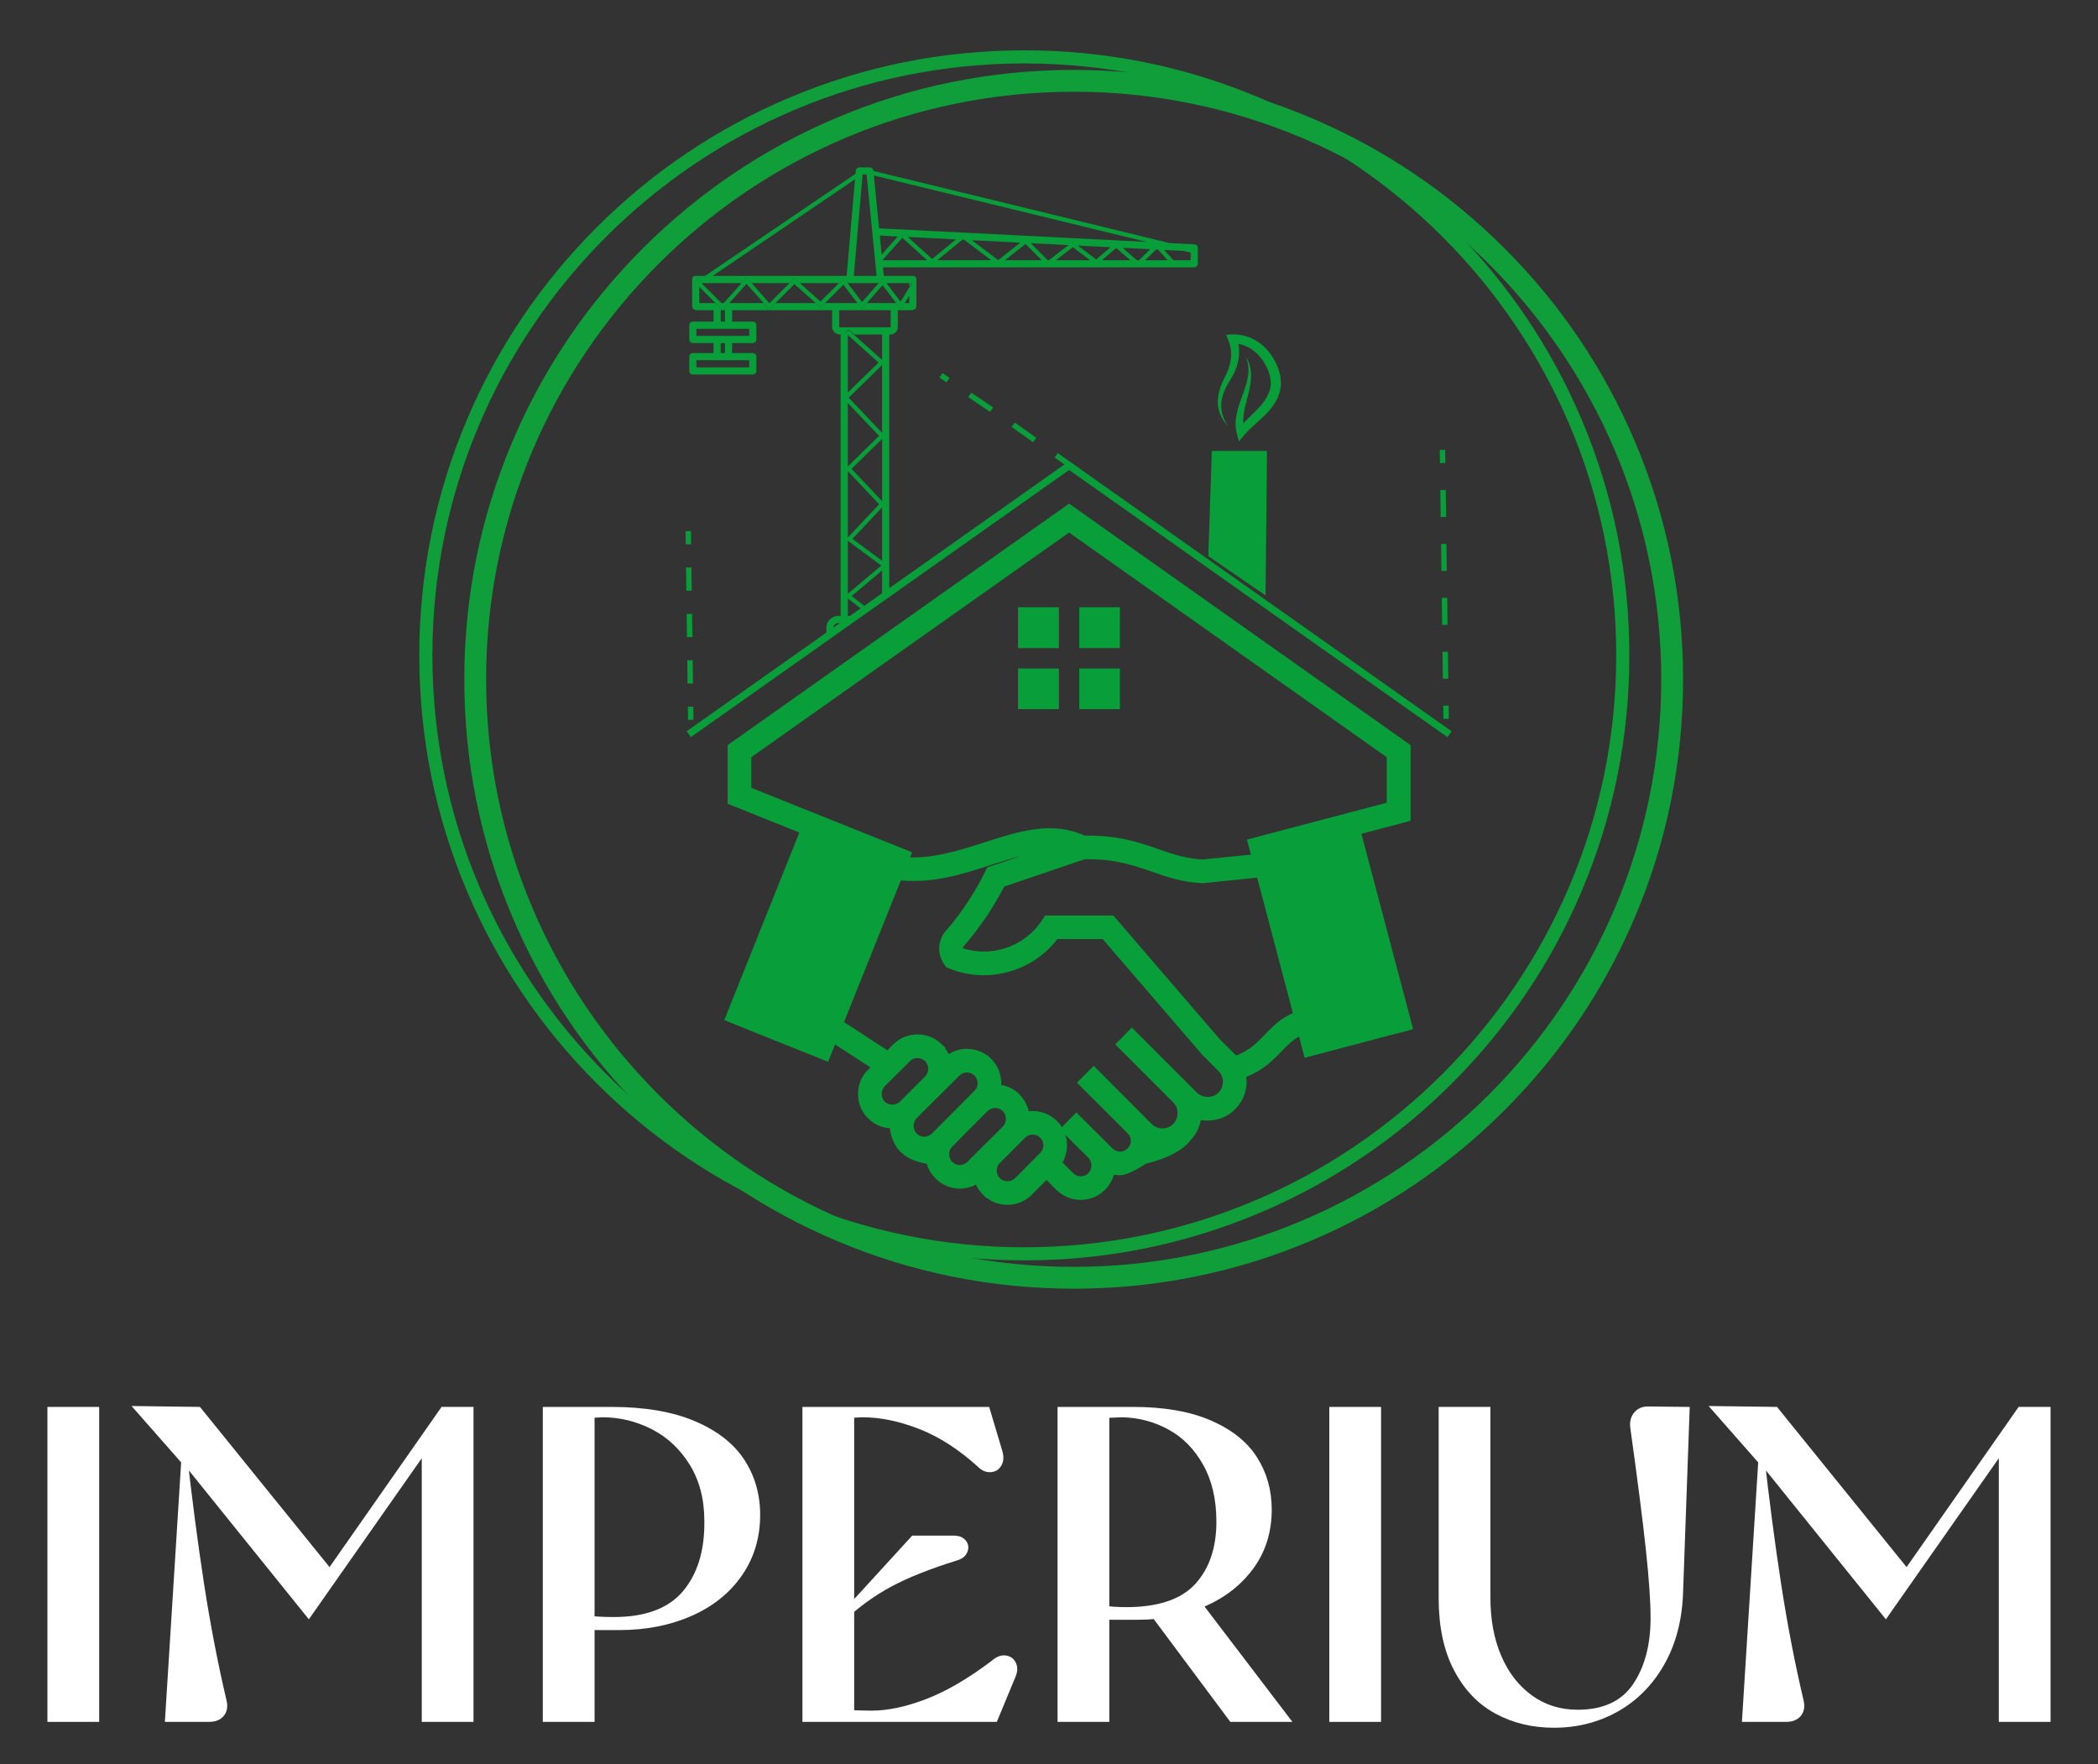
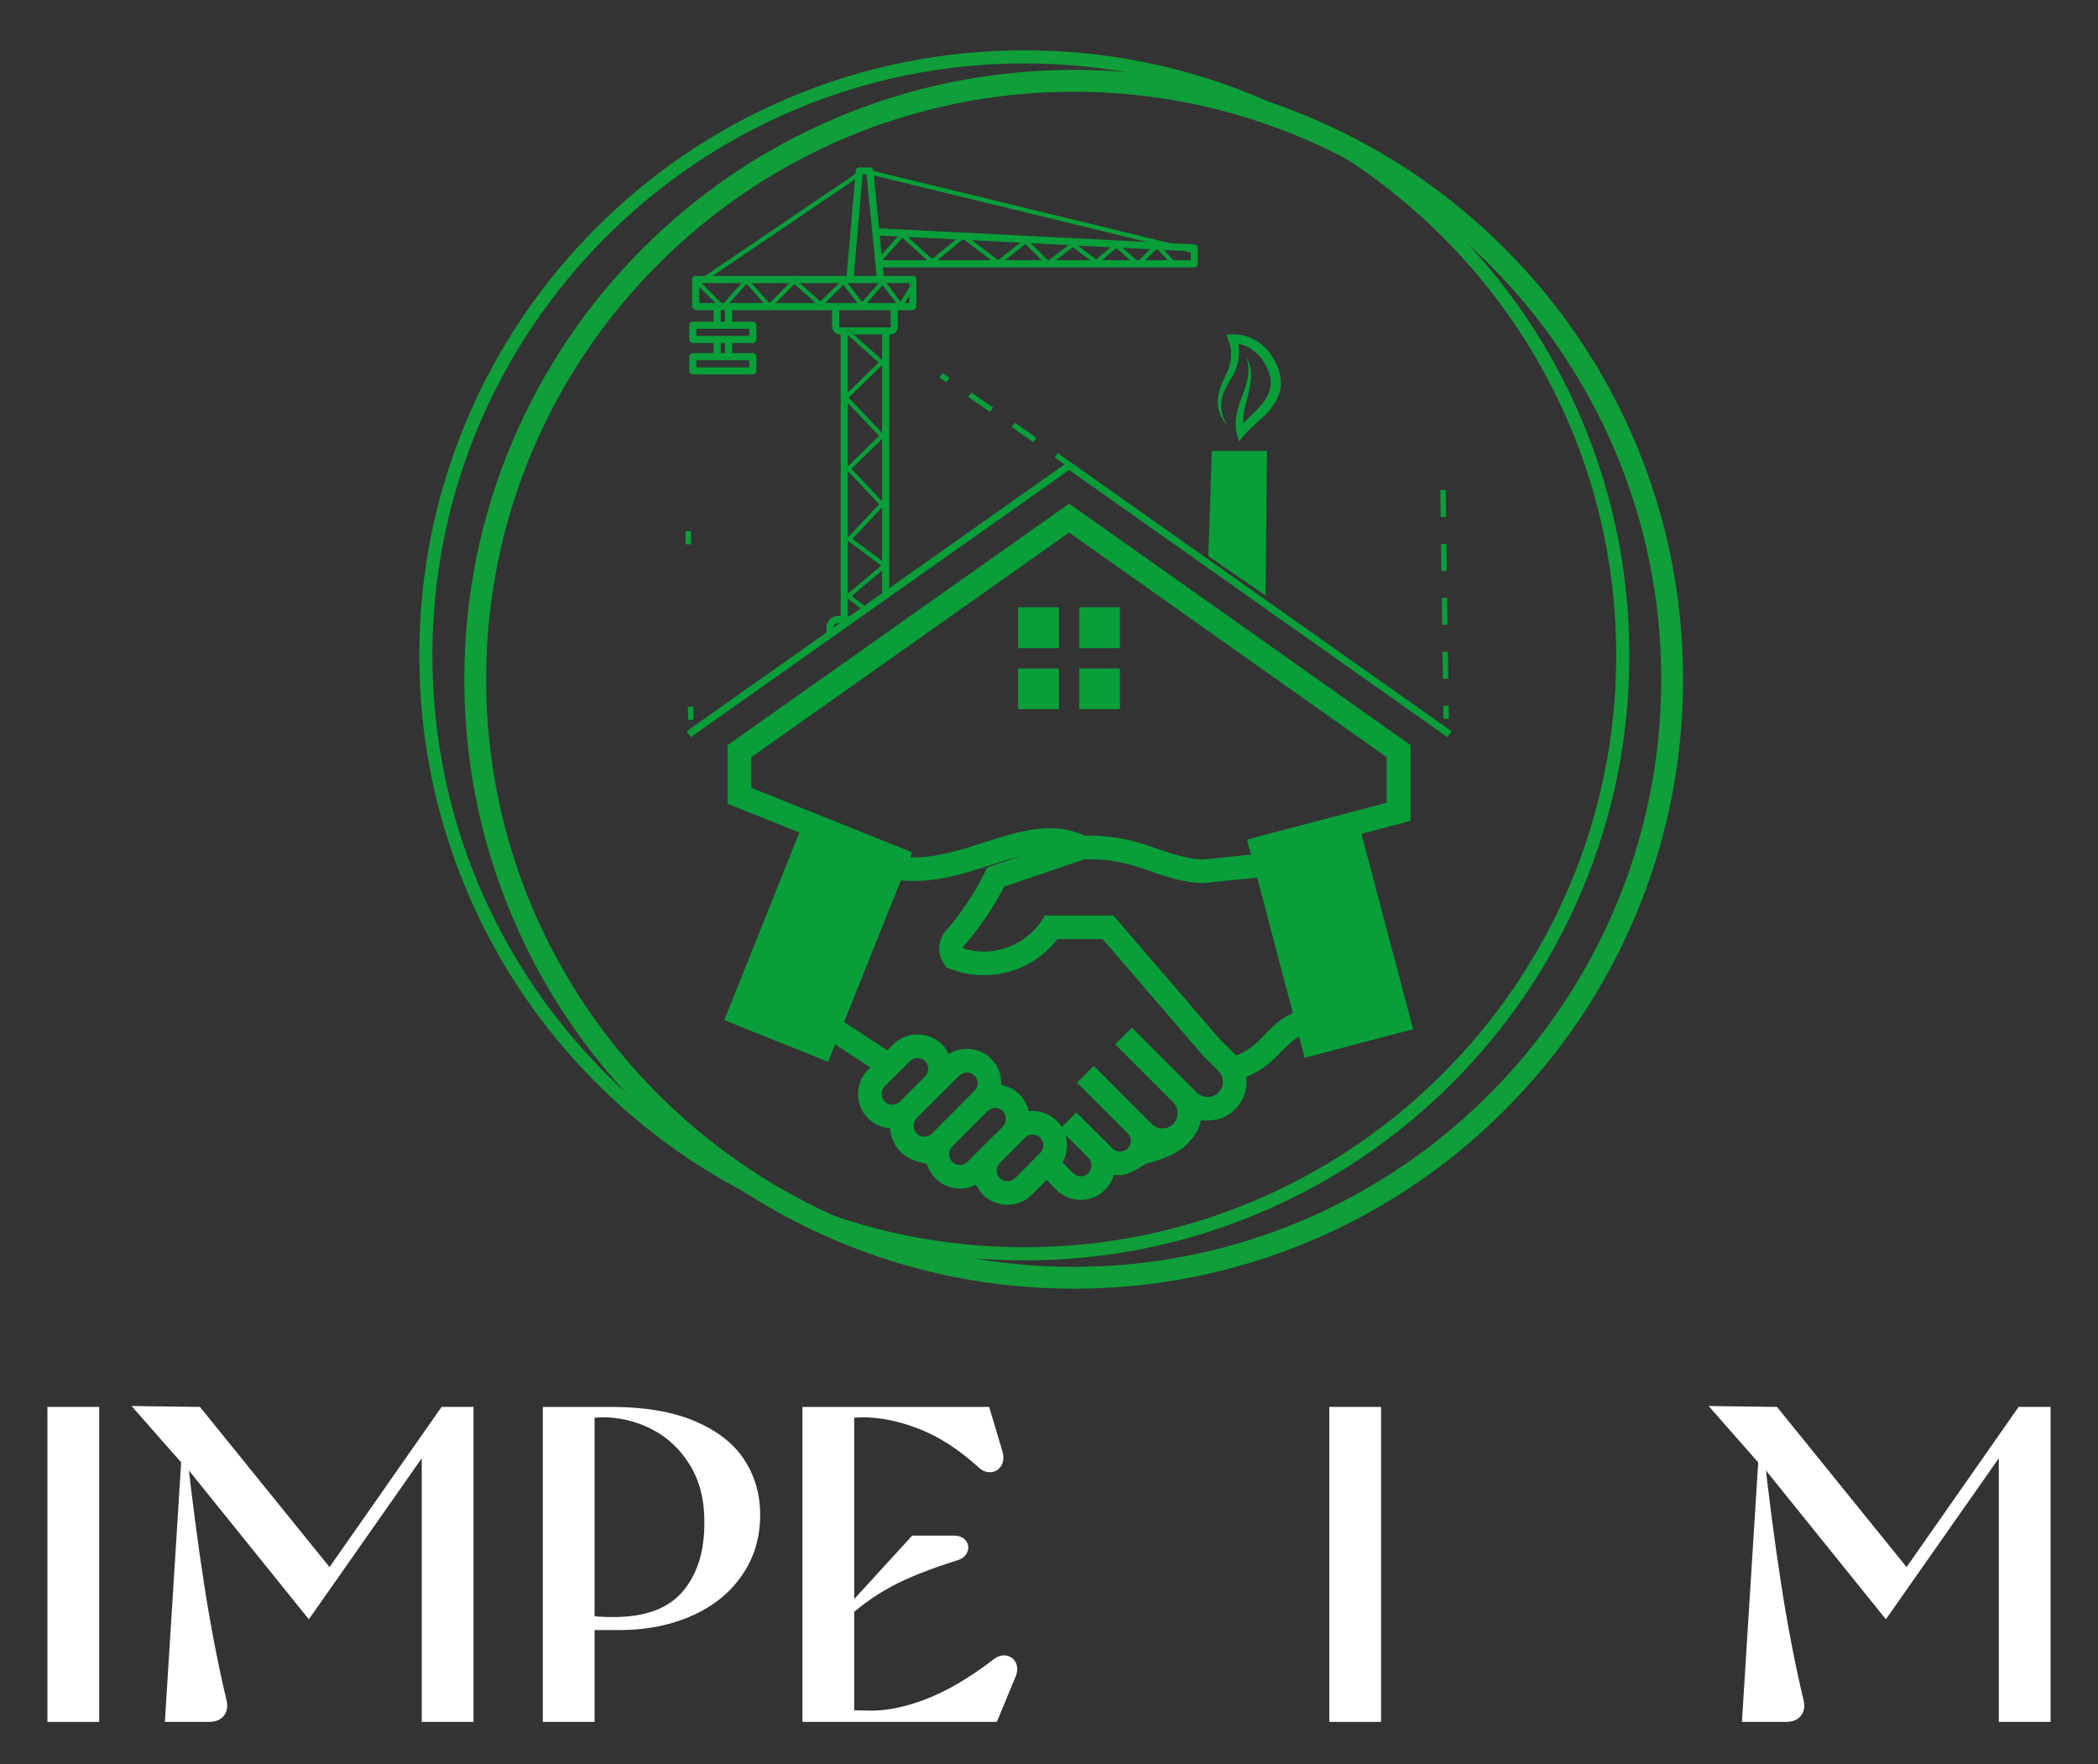
<svg xmlns="http://www.w3.org/2000/svg" id="Calque_1" data-name="Calque 1" width="2000" height="1681.85" viewBox="0 0 2000 1681.85">
  <rect x="0" y="0" width="2000" height="1681.85" fill="#333333" stroke="none" />
  <defs>
    <style>
      .cls-1 {
        fill: #089e39;
      }

      .cls-2 {
        fill: #fff;
      }

      .cls-3 {
        fill: #0f9e39;
      }
    </style>
  </defs>
  <g>
    <path class="cls-2" d="M45.21,1341.2h49.33v300.25h-49.33v-300.25Z" />
    <path class="cls-2" d="M402.08,1390.1l-107.66,153.56-117.53-145.84-1.29-.43-50.19-57.05,65.2.86,123.53,152.7,106.8-152.7h30.45v300.25h-49.33v-251.35ZM173.46,1381.52h4.29c5.15,46.33,10.72,89,16.73,128.04,6,39.03,13.15,76.13,21.45,111.31,1.43,6,.57,10.94-2.57,14.8-3.15,3.86-7.87,5.79-14.15,5.79h-42.04l16.3-259.93Z" />
    <path class="cls-2" d="M517.46,1341.2h65.63c31.45,0,57.83,4.5,79.14,13.51,21.3,9.01,37.03,21.23,47.18,36.67,10.15,15.44,15.23,33.03,15.23,52.76,0,21.73-5.79,40.96-17.37,57.69-11.58,16.73-27.6,29.6-48.04,38.6-20.45,9.01-43.4,13.51-68.84,13.51h-30.03v-13.73c7.43.86,15.72,1.29,24.88,1.29,30.02,0,51.97-8.22,65.84-24.66,13.87-16.44,20.66-38.67,20.37-66.7,0-20.87-4.65-38.82-13.94-53.83-9.3-15.01-21.38-26.31-36.24-33.89-14.87-7.57-30.6-11.37-47.18-11.37-4.58.29-9.01.58-13.3.86l6-5.58v295.11h-49.33v-300.25Z" />
    <path class="cls-2" d="M764.95,1341.2h178.01l12.44,41.61c1.72,5.72,1.43,10.51-.86,14.37-2.29,3.86-5.65,5.94-10.08,6.22-4.44.29-8.51-1.43-12.22-5.15-18.3-16.58-36.96-28.59-55.98-36.03-19.02-7.43-37.1-11.15-54.26-11.15-4.87.29-10.44.58-16.73.86l9.01-7.29v291.67l-6.43-6.43c6.29.58,14.01.86,23.16.86,15.44,0,32.81-3.71,52.12-11.15,19.3-7.43,40.1-19.58,62.41-36.46,4.57-4,9.07-5.64,13.51-4.93,4.43.72,7.57,3.08,9.44,7.08,1.86,4.01,1.64,8.58-.64,13.73l-17.59,42.46h-185.3v-300.25ZM805.27,1534.22l64.34-70.34h39.46c5.43,0,9.36,1.65,11.8,4.93,2.43,3.29,2.85,6.86,1.29,10.72-1.57,3.86-4.79,6.51-9.65,7.94-25.74,8.01-46.61,16.3-62.62,24.88-16.02,8.58-30.88,19.3-44.61,32.17v-10.29Z" />
-     <path class="cls-2" d="M1008.15,1341.2h72.06c29.45,0,54.11,4.29,73.99,12.87,19.87,8.58,34.53,20.23,43.97,34.96,9.44,14.73,14.16,31.39,14.16,49.97,0,21.45-5.79,40.11-17.37,55.98s-27.1,28.03-46.54,36.46c-19.45,8.44-40.47,12.65-63.05,12.65h-35.17v-13.73c7.14,1.15,14.87,1.72,23.16,1.72,30.59,0,52.61-7.36,66.06-22.09,13.44-14.72,20.16-34.53,20.16-59.41,0-21.16-4.22-39.25-12.65-54.26-8.44-15.01-19.52-26.23-33.24-33.67-13.73-7.43-28.46-11.29-44.18-11.58-6.86.29-13.3.58-19.3.86l7.29-5.58v295.11h-49.33v-300.25ZM1095.22,1537.23l47.61-12.87,89.22,117.1h-59.19l-77.64-104.23Z" />
    <path class="cls-2" d="M1267.22,1341.2h49.33v300.25h-49.33v-300.25Z" />
-     <path class="cls-2" d="M1425.5,1633.52c-16.59-9.01-29.74-22.8-39.46-41.39-9.72-18.58-14.58-41.46-14.58-68.63v-182.3h49.33v181.87c0,20.88,3.43,39.32,10.29,55.33,6.86,16.02,16.58,28.6,29.17,37.75,12.58,9.15,27.16,13.73,43.75,13.73,24.3,0,41.96-8.22,52.97-24.66,11-16.44,16.51-37.38,16.51-62.84,0-15.44-1.5-37.17-4.5-65.2-3-28.02-7.94-66.62-14.8-115.81-.86-6,.43-11,3.86-15.01,3.43-4,8.15-5.86,14.16-5.58l38.6.43-6.43,179.29c-1.15,25.45-7.22,47.76-18.23,66.91-11.01,19.16-25.67,33.89-43.97,44.18-18.3,10.29-38.6,15.44-60.91,15.44-20.59,0-39.18-4.5-55.76-13.51Z" />
    <path class="cls-2" d="M1905.46,1390.1l-107.66,153.56-117.53-145.84-1.29-.43-50.18-57.05,65.2.86,123.53,152.7,106.8-152.7h30.45v300.25h-49.33v-251.35ZM1676.84,1381.52h4.29c5.15,46.33,10.72,89,16.73,128.04,6.01,39.03,13.15,76.13,21.45,111.31,1.43,6,.57,10.94-2.57,14.8-3.15,3.86-7.87,5.79-14.15,5.79h-42.04l16.3-259.93Z" />
  </g>
  <g>
    <path class="cls-3" d="M976.47,1201.5c-77.86,0-153.39-15.25-224.5-45.33-68.68-29.05-130.36-70.63-183.33-123.6s-94.55-114.65-123.6-183.33c-30.08-71.11-45.33-146.64-45.33-224.5s15.25-153.39,45.33-224.5c29.05-68.68,70.64-130.36,123.6-183.33s114.65-94.55,183.33-123.6c71.11-30.08,146.64-45.33,224.5-45.33s153.39,15.25,224.5,45.33c68.68,29.05,130.36,70.63,183.33,123.6s94.55,114.65,123.6,183.33c30.08,71.11,45.33,146.64,45.33,224.5s-15.25,153.39-45.33,224.5c-29.05,68.68-70.63,130.36-123.6,183.33s-114.65,94.55-183.33,123.6c-71.11,30.08-146.64,45.33-224.5,45.33ZM976.47,60.46c-311.14,0-564.28,253.13-564.28,564.28s253.13,564.28,564.28,564.28,564.28-253.13,564.28-564.28S1287.62,60.46,976.47,60.46Z" />
    <path class="cls-3" d="M1023.53,1228.48c-78.42,0-154.5-15.36-226.12-45.66-69.18-29.26-131.3-71.14-184.65-124.49-53.35-53.35-95.23-115.47-124.49-184.65-30.3-71.63-45.66-147.71-45.66-226.12s15.36-154.5,45.66-226.12c29.26-69.18,71.14-131.3,124.49-184.65,53.35-53.35,115.47-95.23,184.65-124.49,71.63-30.29,147.7-45.66,226.12-45.66s154.5,15.36,226.12,45.66c69.18,29.26,131.3,71.14,184.65,124.49s95.23,115.47,124.49,184.65c30.29,71.63,45.66,147.71,45.66,226.12s-15.36,154.5-45.66,226.12c-29.26,69.18-71.14,131.3-124.49,184.65s-115.47,95.23-184.65,124.49c-71.63,30.29-147.71,45.66-226.12,45.66ZM1023.53,87.44c-308.85,0-560.12,251.27-560.12,560.12s251.27,560.12,560.12,560.12,560.12-251.27,560.12-560.12S1332.38,87.44,1023.53,87.44Z" />
    <g>
      <g>
        <g>
          <g>
-             <rect class="cls-1" x="1372.6" y="428.88" width="5.15" height="12.57" transform="translate(-5.72 18.49) rotate(-.77)" />
            <path class="cls-1" d="M1375.47,647.07l-.35-25.7,5.15-.07.35,25.7-5.15.07ZM1374.78,595.67l-.35-25.7,5.15-.07.35,25.7-5.15.07ZM1374.08,544.27l-.35-25.7,5.15-.07.35,25.7-5.15.07ZM1373.38,492.87l-.35-25.7,5.15-.07.35,25.7-5.15.07Z" />
            <rect class="cls-1" x="1375.9" y="672.73" width="5.15" height="12.57" transform="translate(-9.09 18.78) rotate(-.78)" />
          </g>
          <g>
            <rect class="cls-1" x="655.84" y="673.66" width="5.15" height="12.57" transform="translate(-9.07 8.9) rotate(-.77)" />
-             <path class="cls-1" d="M655.45,651.59l-.3-22.11,5.15-.07.3,22.11-5.15.07ZM654.86,607.37l-.3-22.11,5.15-.07.3,22.11-5.15.07ZM654.26,563.15l-.3-22.11,5.15-.07.3,22.11-5.15.07Z" />
            <rect class="cls-1" x="653.58" y="506.33" width="5.15" height="12.57" transform="translate(-6.9 8.95) rotate(-.78)" />
          </g>
          <path class="cls-1" d="M1199.65,797.48l122.29-32.25v-43.4l-302.78-214.16-302.98,214.16v29.2l153.32,61.45-1.83,4.87c24.34.61,48.06-7.1,70.37-14.2,33.46-10.75,64.49-20.89,96.13-6.49,31.43-.61,51.51,6.29,70.57,12.98,13.18,4.46,25.96,8.92,41.57,9.73l46.24-4.66-3.85-14.2,10.95-3.04ZM1092.17,1109.39c-.41.41-16.02,10.95-24.54,10.95h0c-1.83,0-3.85-.2-5.68-.61-1.62,5.27-4.26,10.34-8.52,14.4-6.29,6.49-14.8,9.73-23.12,9.73s-16.83-3.24-23.12-9.53h-.2l-9.33-9.53-14.2,14.2c-6.29,6.49-14.8,9.53-23.12,9.53-6.69,0-13.59-2.03-19.27-6.29h-.61l-3.24-3.24c-3.04-2.84-5.27-6.29-6.9-9.73-4.66,2.43-9.94,3.85-15.41,3.85-8.31,0-16.63-3.24-23.12-9.73h0c-4.06-4.06-6.9-8.92-8.31-13.99-16.47-2.72-27.43-10.05-32.25-22.51-1.62-3.65-2.64-7.5-2.84-11.36-7.71-.41-15.21-3.65-20.89-9.53-6.49-6.29-9.53-14.8-9.53-23.12s3.04-16.83,9.53-23.12h0l2.23-2.23-33.66-21.9-6.69,16.63-10.34-4.26-62.87-25.15-22.51-9.13-3.24-1.22,71.59-178.87-68.34-27.38v-55.97l325.49-230.18c108.5,76.66,216.99,153.52,325.49,230.18v72.2l-46.85,12.37,49.28,186.17-2.43.81-22.71,5.88-78.28,20.69-5.27-20.28c-6.08,3.24-10.95,8.31-16.02,13.38-8.72,9.13-18.05,18.66-34.48,25.15.2,1.62.41,3.04.41,4.66,0,9.53-3.65,19.06-10.95,26.16-7.1,7.3-16.63,10.75-26.16,10.75-2.23,0-4.46,0-6.49-.41-1.22,6.89-4.46,13.59-9.73,19.06-7.15,9.73-22.76,17.8-42.79,22.51ZM1232.5,965.81l-34.07-129.18-51.51,5.27h-.81c-19.27-.81-33.66-5.88-48.67-11.15-17.24-5.88-35.49-12.37-63.68-11.56l-76.45,25.96c-4.87,9.33-10.14,18.25-15.82,26.97-6.69,9.94-13.79,19.47-21.7,28.59l-.41.61-.41.41c-.81.61-1.01,1.42-1.22,2.23h0c13.18,4.26,27.17,4.06,39.75.2,14.2-4.46,26.77-13.38,35.49-26.36l3.24-5.07h65.1l100.99,117.42,15.01,15.01h0l1.22,1.01c12.78-4.87,20.48-12.78,27.58-20.28,7.71-7.91,15.01-15.41,26.36-20.08h0ZM858.75,839.26l-54.15,135.06,41.37,26.97,5.48-5.68h0c6.49-6.29,14.8-9.53,23.32-9.53s16.63,3.24,23.12,9.53l3.24,3.24v.61c1.22,1.83,2.23,3.45,3.24,5.48,5.27-3.45,11.36-5.07,17.44-5.07,6.69,0,13.59,2.03,19.27,6.29h.61l2.23,2.43,1.01.81h0c6.49,6.49,9.53,14.8,9.53,23.32v1.62c6.29,1.01,12.57,4.06,17.44,8.92v.2c4.46,4.46,7.5,9.94,8.72,15.82,1.22-.2,2.43-.2,3.65-.2h0c8.52,0,16.83,3.24,23.32,9.53h0l.81,1.01,2.43,2.23v.61c.41.61,1.01,1.42,1.42,2.03l13.79-13.99,34.48,34.27c2.03,2.03,4.66,3.04,7.1,3.04h0c2.64,0,5.27-1.01,7.3-3.04h0c2.03-1.83,3.04-4.46,3.04-7.3,0-2.64-1.01-5.27-3.04-7.1l-48.27-48.27,16.02-16.02,55.16,55.36c2.84,2.84,6.69,4.26,10.34,4.26s7.5-1.42,10.34-4.26c2.64-2.84,4.06-6.49,4.06-10.34,0-3.65-1.22-7.3-4.06-10.14l-55.36-55.36,15.82-16.02,62.06,62.06c2.84,2.64,6.49,4.06,10.14,4.06,3.85,0,7.5-1.42,10.34-4.06,2.84-2.84,4.26-6.69,4.26-10.34s-1.42-7.5-4.26-10.34h0l-15.01-15.01-95.32-110.73h-43.2c-11.36,14.8-26.77,25.15-43.8,30.42-18.86,5.88-39.55,5.48-59.01-2.23l-3.04-1.22-1.83-2.64c-3.85-5.27-5.48-11.76-4.87-17.85.61-5.88,3.24-11.76,7.71-16.02,7.1-8.31,13.59-16.83,19.47-25.96,6.08-9.13,11.56-18.66,16.43-28.59l2.03-4.26,32.04-10.75c-9.13,2.23-18.66,5.27-28.19,8.31-26.77,8.72-54.96,17.85-86.19,14.8h0ZM950.21,1115.88c0,2.64.81,5.07,2.84,7.1v.2c2.03,1.83,4.66,2.84,7.3,2.84s5.27-1.01,7.3-2.84l23.93-24.13h0c2.03-2.03,3.04-4.66,3.04-7.3s-1.01-5.27-3.04-7.1l-.41-.61c-2.03-1.62-4.46-2.43-6.9-2.43h0c-2.64,0-5.27,1.01-7.1,3.04l-24.54,24.54c-1.62,1.83-2.43,4.26-2.43,6.69h0ZM937.23,1092.55l18.86-18.66c1.83-2.03,2.84-4.66,2.84-7.3s-1.01-5.27-2.84-7.3c-2.03-2.03-4.66-3.04-7.3-3.04s-5.27,1.01-7.3,2.84l-33.66,33.87c-2.03,2.03-3.04,4.66-3.04,7.3s1.01,5.27,2.84,7.3h.2c1.83,2.03,4.46,3.04,7.1,3.04s5.27-1.01,7.3-3.04l15.01-15.01ZM1015.51,1081.81c1.22,3.24,1.62,6.69,1.62,9.94,0,5.68-1.42,11.36-4.26,16.43l10.14,10.14h0c2.03,2.03,4.66,3.04,7.3,3.04s5.27-1.01,7.3-3.04c1.83-2.03,2.84-4.66,2.84-7.3s-1.01-5.27-2.84-7.3l-22.11-21.9ZM908.64,1060.31l20.28-20.48c2.03-1.82,3.04-4.46,3.04-7.1,0-2.43-.81-4.87-2.43-6.9l-.61-.41c-1.83-2.03-4.46-3.04-7.1-3.04s-5.27,1.01-7.3,3.04l-40.76,40.56c-1.83,2.03-2.84,4.66-2.84,7.3s1.01,5.27,2.84,7.3h0c2.03,2.03,4.66,3.04,7.3,3.04s5.27-1.01,7.3-3.04l20.28-20.28ZM857.53,1050.58c8.11-8.31,16.63-16.63,24.94-24.94,1.62-2.03,2.43-4.46,2.43-6.89,0-2.64-1.01-5.27-3.04-7.1v-.2c-2.03-1.82-4.66-2.84-7.1-2.84-2.84,0-5.48,1.01-7.3,3.04h0l-24.13,23.93h0c-1.83,2.03-2.84,4.66-2.84,7.3s1.01,5.27,2.84,7.3c2.03,1.83,4.66,2.84,7.3,2.84,2.43,0,4.87-.81,6.9-2.43h0Z" />
          <path class="cls-1" d="M1025.86,450.68l-20.48-14.56,2.99-4.2,20.48,14.56-2.99,4.2ZM984.89,421.56l-20.48-14.56,2.99-4.2,20.48,14.56-2.99,4.2ZM943.83,392.68l-20.79-14.11,2.89-4.26,20.79,14.11-2.89,4.26ZM902.24,364.45l-6.69-4.54,2.89-4.26,6.69,4.54-2.89,4.26Z" />
          <rect class="cls-1" x="615.94" y="568.36" width="443.86" height="6.87" transform="translate(-176.38 588.12) rotate(-35.23)" />
          <rect class="cls-1" x="1197.02" y="349.86" width="6.87" height="443.86" transform="translate(40.94 1222.6) rotate(-54.77)" />
          <rect class="cls-1" x="970.49" y="578.87" width="38.94" height="38.94" />
          <rect class="cls-1" x="970.49" y="637.27" width="38.94" height="38.73" />
          <rect class="cls-1" x="1028.89" y="637.27" width="38.73" height="38.73" />
          <rect class="cls-1" x="1028.89" y="578.87" width="38.73" height="38.94" />
        </g>
        <polygon class="cls-1" points="1206.47 567.61 1151.87 530.16 1155.24 429.86 1207.79 429.86 1206.47 567.61" />
-         <path class="cls-1" d="M1206.93,332.39c-6.21-6.57-14.42-11.3-23.36-12.92-1.43-.26-2.89-.44-4.35-.54-2.78-.23-6.65-.29-10.32.3,0,0,2.15,5.33,2.15,5.33,4.07,9.77,2.98,20.92-1.29,30.49-1.3,2.92-2.79,5.71-4.1,8.67-2.15,4.78-3.89,9.85-4.51,15.08-1.31,10.37,2.23,19.79,9.44,27.24-5.19-7.69-7.71-16.07-5.9-25.3,1.34-7,4.84-13.24,8.5-19.29.96-1.61,1.94-3.29,2.79-4.98,4.55-8.87,6.37-18.98,4.56-28.72,1,.18,1.99.41,2.96.68,4.96,1.4,9.56,3.97,13.43,7.37,8.15,7.2,14.68,19.39,14.48,30.32-.14,4.42-1.65,8.67-3.84,12.51-2.35,4.14-5.45,7.89-8.77,11.35-4.43,4.62-9.24,8.92-13.61,13.63-.66-10.45,3.33-21.01,5.61-31.34,1.41-6.21,2.29-12.65,1.52-19.01-.47-3.94-1.57-7.84-3.55-11.29-.39-.68-.81-1.34-1.27-1.97.08.18.16.35.24.53.55,1.23.99,2.52,1.34,3.82,1.58,5.88,1.21,12.1-.07,17.98-1.68,7.55-4.74,14.54-7.23,21.87-2.38,6.99-4.17,14.21-3.86,21.7.08,1.72.27,3.45.59,5.16.34,1.95,2.02,7.66,2.55,9.73,2.85-3.42,6.67-8.22,9.91-11.27,4.79-4.69,10.22-9.11,14.99-13.88,13.49-13.53,19.33-27.81,11.78-46.31-2.54-6.25-6.17-12.07-10.83-16.96Z" />
+         <path class="cls-1" d="M1206.93,332.39c-6.21-6.57-14.42-11.3-23.36-12.92-1.43-.26-2.89-.44-4.35-.54-2.78-.23-6.65-.29-10.32.3,0,0,2.15,5.33,2.15,5.33,4.07,9.77,2.98,20.92-1.29,30.49-1.3,2.92-2.79,5.71-4.1,8.67-2.15,4.78-3.89,9.85-4.51,15.08-1.31,10.37,2.23,19.79,9.44,27.24-5.19-7.69-7.71-16.07-5.9-25.3,1.34-7,4.84-13.24,8.5-19.29.96-1.61,1.94-3.29,2.79-4.98,4.55-8.87,6.37-18.98,4.56-28.72,1,.18,1.99.41,2.96.68,4.96,1.4,9.56,3.97,13.43,7.37,8.15,7.2,14.68,19.39,14.48,30.32-.14,4.42-1.65,8.67-3.84,12.51-2.35,4.14-5.45,7.89-8.77,11.35-4.43,4.62-9.24,8.92-13.61,13.63-.66-10.45,3.33-21.01,5.61-31.34,1.41-6.21,2.29-12.65,1.52-19.01-.47-3.94-1.57-7.84-3.55-11.29-.39-.68-.81-1.34-1.27-1.97.08.18.16.35.24.53.55,1.23.99,2.52,1.34,3.82,1.58,5.88,1.21,12.1-.07,17.98-1.68,7.55-4.74,14.54-7.23,21.87-2.38,6.99-4.17,14.21-3.86,21.7.08,1.72.27,3.45.59,5.16.34,1.95,2.02,7.66,2.55,9.73,2.85-3.42,6.67-8.22,9.91-11.27,4.79-4.69,10.22-9.11,14.99-13.88,13.49-13.53,19.33-27.81,11.78-46.31-2.54-6.25-6.17-12.07-10.83-16.96" />
      </g>
      <path class="cls-1" d="M660.47,357h57.19c1.88,0,3.4-1.52,3.4-3.4v-13.62c0-1.88-1.52-3.4-3.4-3.4h-19.74v-9.53h19.74c1.88,0,3.4-1.52,3.4-3.4v-13.62c0-1.88-1.52-3.4-3.4-3.4h-19.74v-10.89h95.32v15.76c0,4.39,3.67,7.39,8.06,7.39h.11v268.25h-2.37c-5.84,0-11.25,4.89-11.25,10.73v6.61l6.81-4.79v-1.82c0-2.08,2.36-3.92,4.44-3.92h3.73l9.68-6.81h-4.23v-16.53l-2.81-2.19,2.81,2.12,13.25,10.26,3.49-2.45-13.06-10.12,29.01-24.43,5.8-4.87h.01s-5.81,4.91-5.81,4.91v23.3l6.81-4.79v-243.47h.68c4.39,0,7.49-3,7.49-7.39v-15.76h12.77c3.83,0,4.93-2.35,4.93-4.4v-24.82c0-1.88-.89-3.47-2.77-3.47h-28.3l-.81-8.17h296.73c1.88,0,3.4-1.52,3.4-3.4v-15.15c0-1.81-1.42-3.31-3.23-3.4l-23.66-1.2-282.34-68.75-.05-.41c-.17-1.74-1.64-3.01-3.39-3.01h-9.97c-1.77,0-3.24,1.29-3.39,3.05l-.27,3.08h0s-143.46,97.36-143.46,97.36h-9.55c-1.88,0-2.73,1.59-2.73,3.47v24.82c0,2.04,1.07,4.4,4.89,4.4h15.53v10.89h-19.74c-1.88,0-3.4,1.52-3.4,3.4v13.62c0,1.88,1.52,3.4,3.4,3.4h19.74v9.53h-19.74c-1.88,0-3.4,1.52-3.4,3.4v13.62c0,1.88,1.52,3.4,3.4,3.4ZM806.32,317.38l-.15-.11,2.72-3.19,5.52,4.79h26.48v24.23l-26.48-23.66-5.52-4.93-2.57,2.87ZM811.76,446.9l29.14-28.44v59.3l-29.14-30.86ZM838.09,480.73l-29.87,31.69v-63.34l29.87,31.64ZM808.21,444.65v-60.48l29.81,31.38-29.81,29.1ZM809.04,379.1l31.85-31.09v64.63l-31.85-33.53ZM808.21,374.2v-54.82l.07.06,29.25,26.14-29.32,28.62ZM808.21,566.04v-50.54l31.91,23.63-31.91,26.91ZM840.9,483.71v50.89l-28.26-20.92,28.26-29.98,2.81-2.98h0l-2.81,2.98ZM849.07,311.48c0,.63-.05.58-.68.58h-47.09c-.63,0-1.25.05-1.25-.58v-15.76h49.02v15.76ZM841.18,248.06l19.02-21.39,23.59,21.39h-42.61ZM840.49,242.69l-1.8-18.15,17.17.87-15.37,17.28ZM865.42,225.89l45.94,2.33-22.8,18.65-23.14-20.98ZM893.56,248.06l23.87-19.53,1.77.09,25.71,19.44h-51.35ZM926.46,228.99l46.14,2.34-21.02,16.65-25.12-18.99ZM958.05,248.06l19.54-15.47,15.47,15.47h-35.01ZM998.84,248.06l-16.23-16.23,35.99,1.82-18.72,14.41h-1.05ZM1006.58,248.06l16.15-12.42,16.42,12.42h-32.57ZM1027.47,234.11l31.17,1.58-13.63,11.68-17.53-13.26ZM1050.47,248.06l13.62-11.67,13.42,11.67h-27.04ZM1083.74,248.06l-13.57-11.79,26.3,1.33-10.66,10.46h-2.07ZM1091.65,248.06l10.37-10.18,1.99.1,9.06,10.08h-21.42ZM1128.5,239.23l6.52,1.59v7.25h-16.46l-8.8-9.79,18.74.95ZM815.07,170.93l8.74-5.92,9.22,2.25,260.12,63.34,8.37,2.04,1.69-1.66,2.39,2.66-2.39-2.66-1.69,1.66-8.37-2.04-255.13-12.93-4.99-50.41-9.22-2.24-8.74,5.9-7.98,92.11h-127.75l135.73-92.11ZM835.66,263.04h-21.74l8.39-96.68h3.77l9.58,96.68ZM664.04,265.17l.1-.12,4.68,4.8h37.95l4.91-5.5,4.89,5.5h35.91l4.7-4.7,5.27,4.7h37.28l4.7-4.7,3.58,4.7h29.6l4-4.55,3.46,4.55h21.7v3.21l2.82-4.07.23.15-2.41,3.92-8.91,14.53-13.42-17.68-3.46-4.55-4,4.55-15.86,18.03-13.74-18.03-3.58-4.7-22.27,22.27-19.71-17.57-5.27-4.62-23.55,23.62h-.32l-16.74-18.92-4.89-5.54-4.91,5.56-16.83,18.9h-2.27l-18.85-18.92-4.78-4.82ZM666.6,288.91v-15.44l15.28,15.28,6.81,6.81.34.34.16-.18.14-.16,6.08-6.81,16.26-18.2,16.17,18.2,5.44,6.12,24.05-24.05,20.12,17.93,4.87,4.34,21.69-21.69,13.22,17.36,4.29,5.63,4.95-5.63,14.9-16.95,12.87,16.95,4.6,6.06,3.72-6.06,4.2-6.84v7h-4.2l-3.72,6.06-4.6-6.06h-27.77l-4.95,5.63-4.29-5.63h-30.58l-4.34,4.34-4.87-4.34h-38.05l-6.12,6.12-5.44-6.12h-32.43l-6.08,6.81h1.78v10.89h-4.09v-10.89h1.67l-6.81-6.81h-15.28ZM663.87,320.23v-6.81h50.38v6.81h-50.38ZM691.11,327.04v9.53h-4.09v-9.53h4.09ZM663.87,343.38h50.38v6.81h-50.38v-6.81Z" />
    </g>
  </g>
</svg>